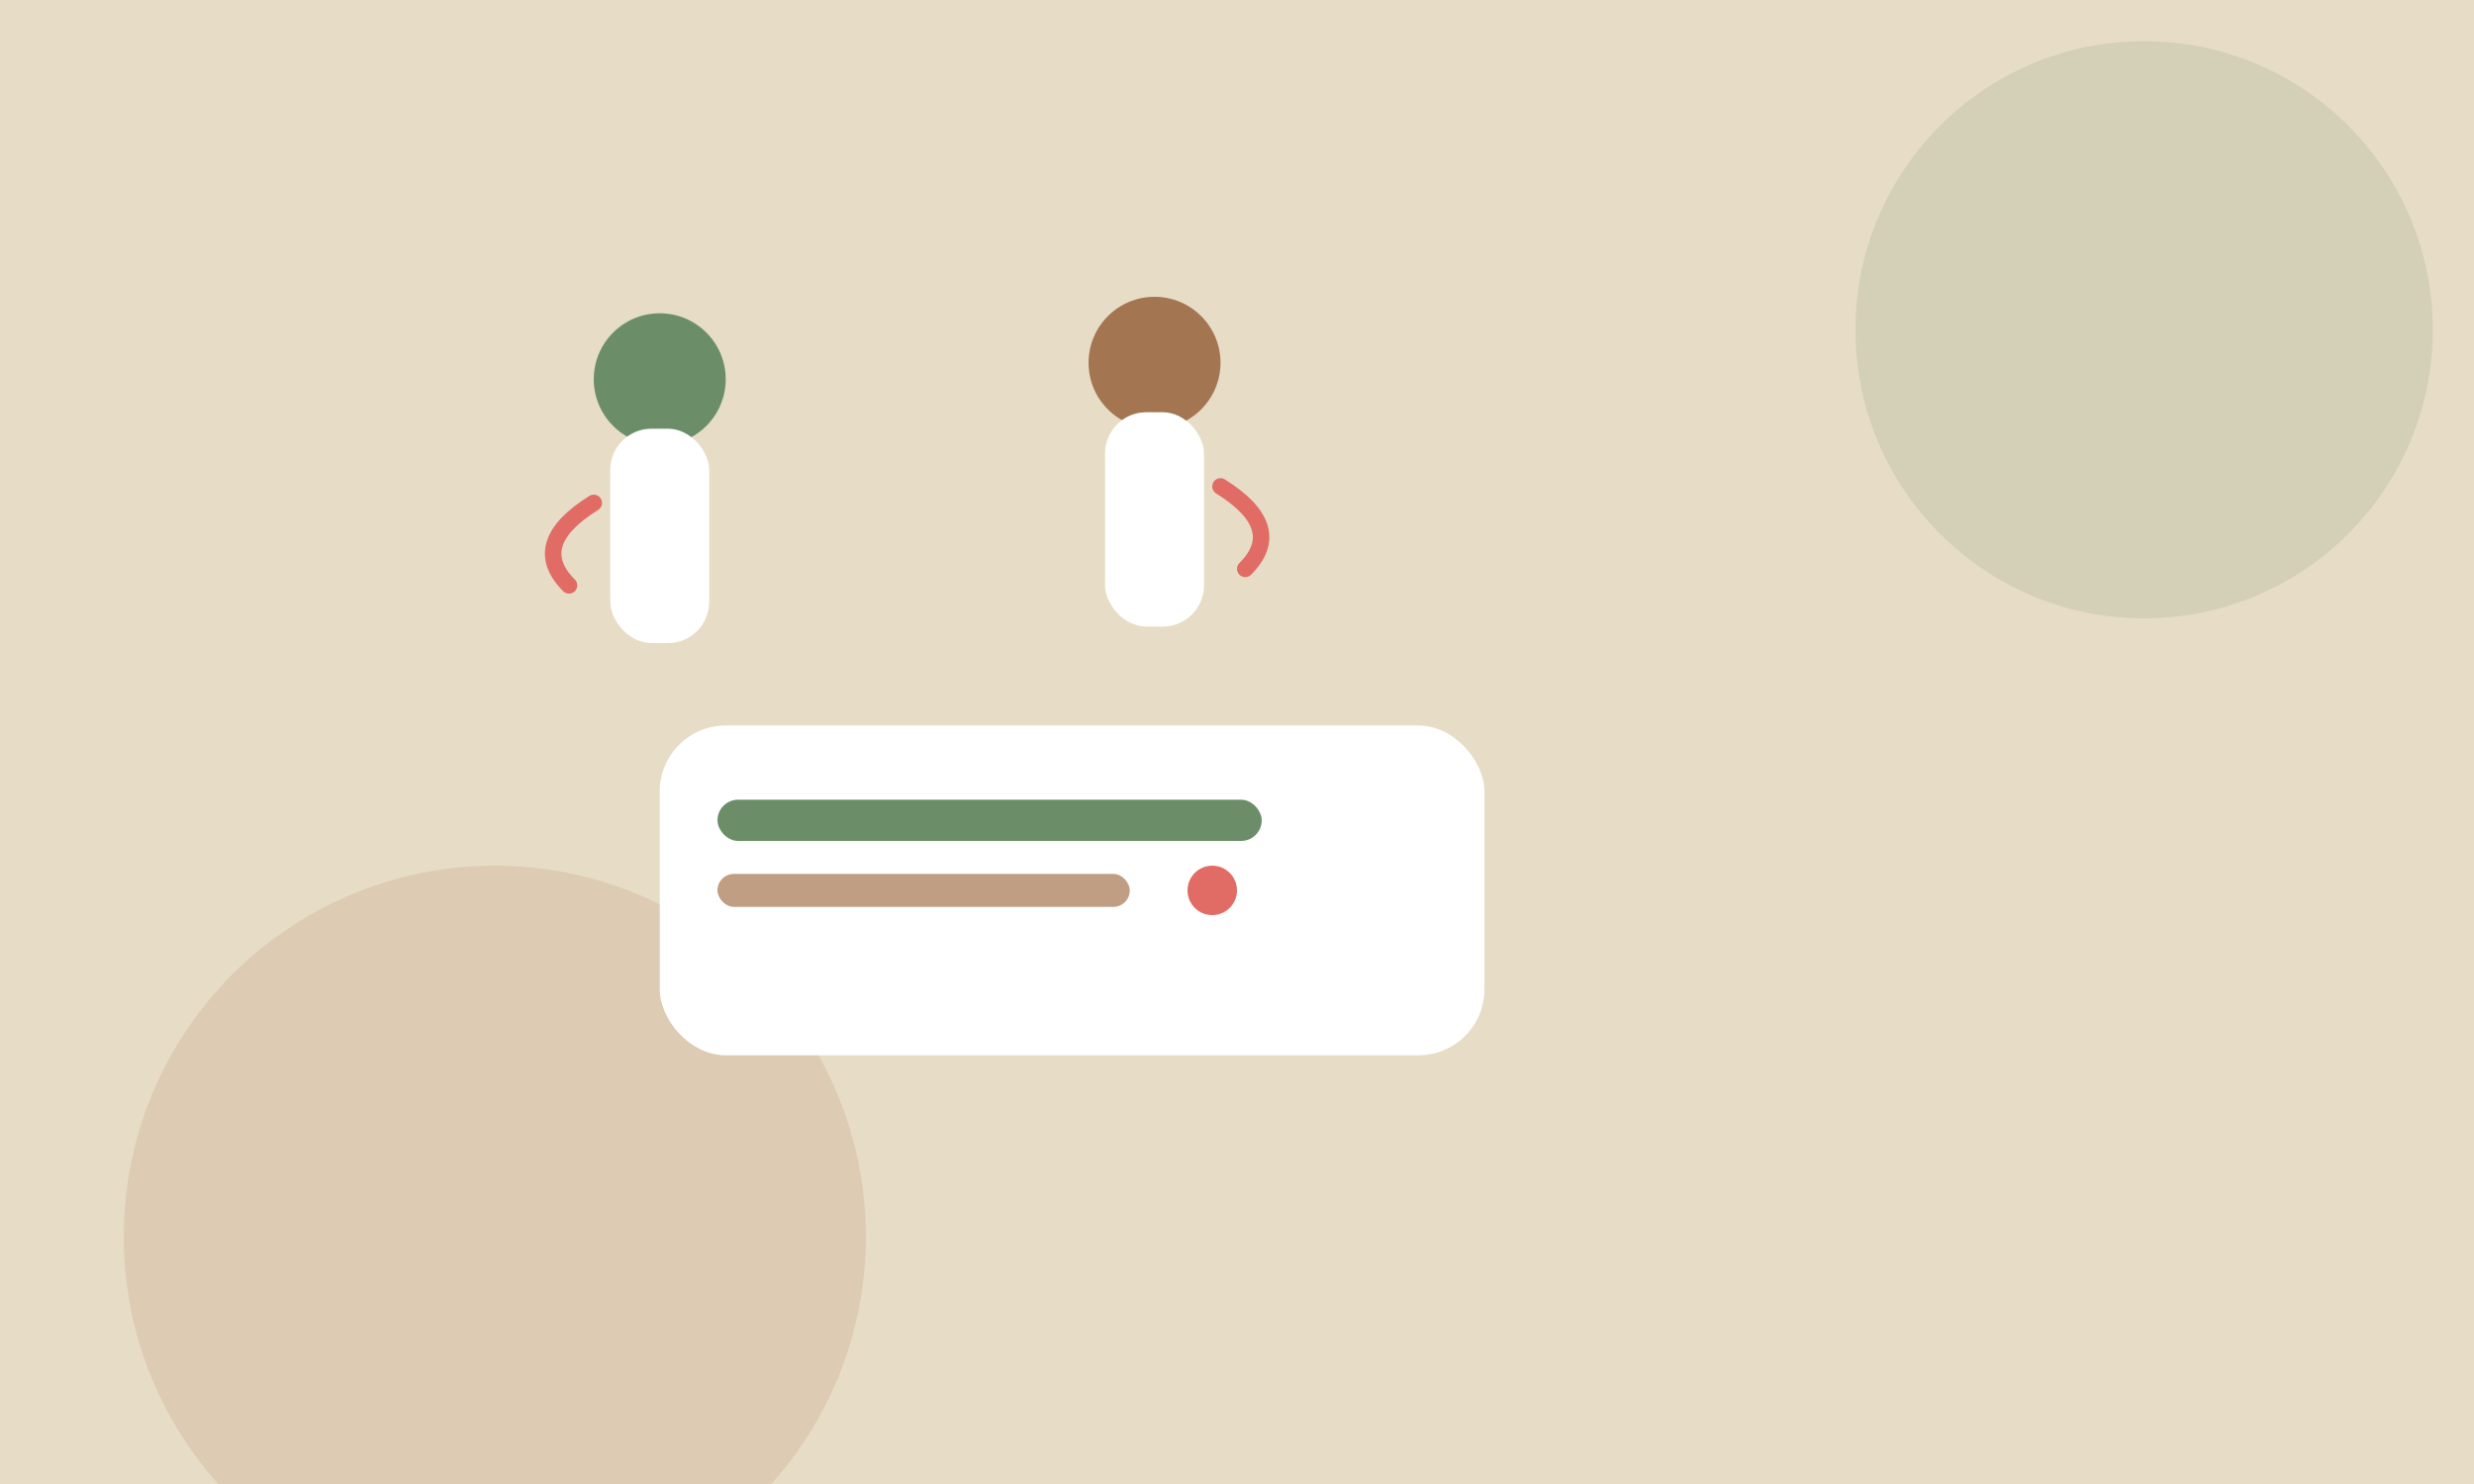
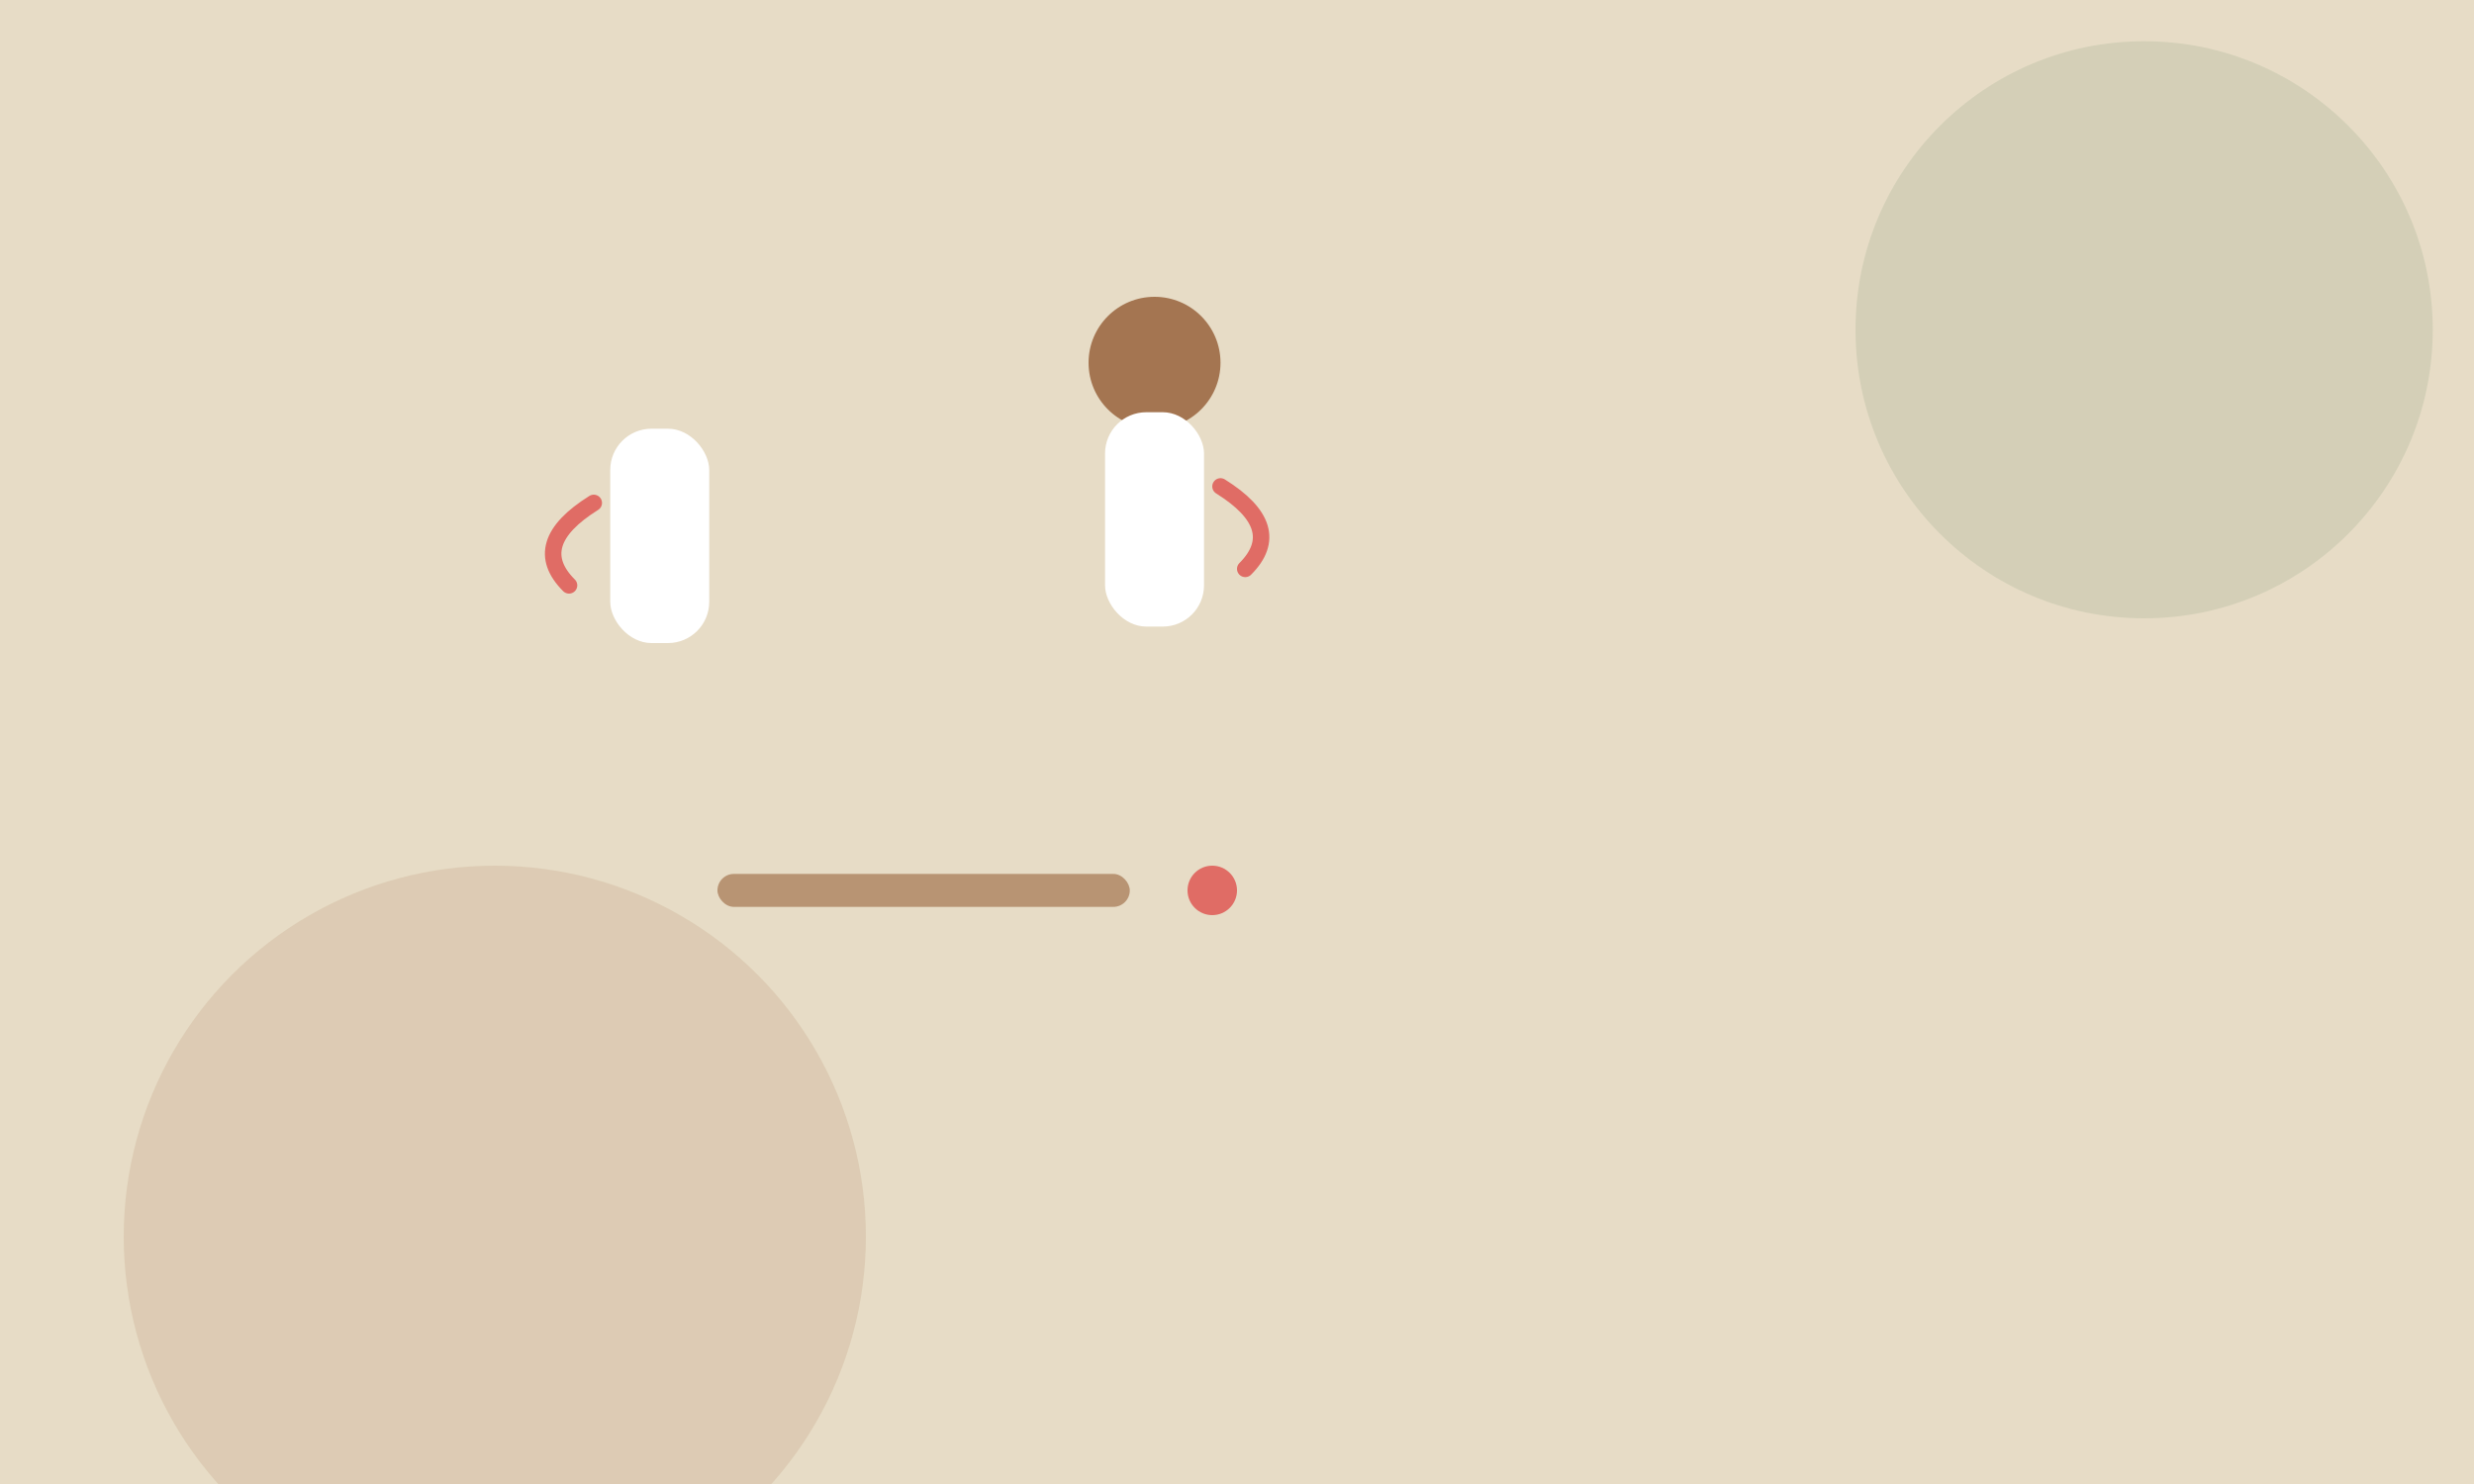
<svg xmlns="http://www.w3.org/2000/svg" viewBox="0 0 600 360" aria-label="Rajzolt figurák – coaching beszélgetés">
  <rect width="600" height="360" fill="#E7DCC6" />
  <g opacity="0.16">
    <circle cx="520" cy="80" r="70" fill="#6B8E69" />
    <circle cx="120" cy="300" r="90" fill="#A47551" />
  </g>
  <g transform="translate(160,120)">
-     <circle cx="0" cy="-28" r="16" fill="#6B8E69" />
    <rect x="-12" y="-16" width="24" height="52" rx="10" fill="#ffffff" />
    <path d="M-16,2 q-16,10 -6,20" stroke="#E06C65" stroke-width="4" fill="none" stroke-linecap="round" />
  </g>
  <g transform="translate(280,116)">
    <circle cx="0" cy="-28" r="16" fill="#A47551" />
    <rect x="-12" y="-16" width="24" height="52" rx="10" fill="#ffffff" />
    <path d="M16,2 q16,10 6,20" stroke="#E06C65" stroke-width="4" fill="none" stroke-linecap="round" />
  </g>
  <g transform="translate(210,176)">
-     <rect x="-50" y="0" width="200" height="80" rx="16" fill="#ffffff" />
-     <rect x="-36" y="18" width="132" height="10" rx="5" fill="#6B8E69" />
    <rect x="-36" y="36" width="100" height="8" rx="4" fill="#A47551" opacity="0.7" />
    <circle cx="84" cy="40" r="6" fill="#E06C65" />
  </g>
</svg>